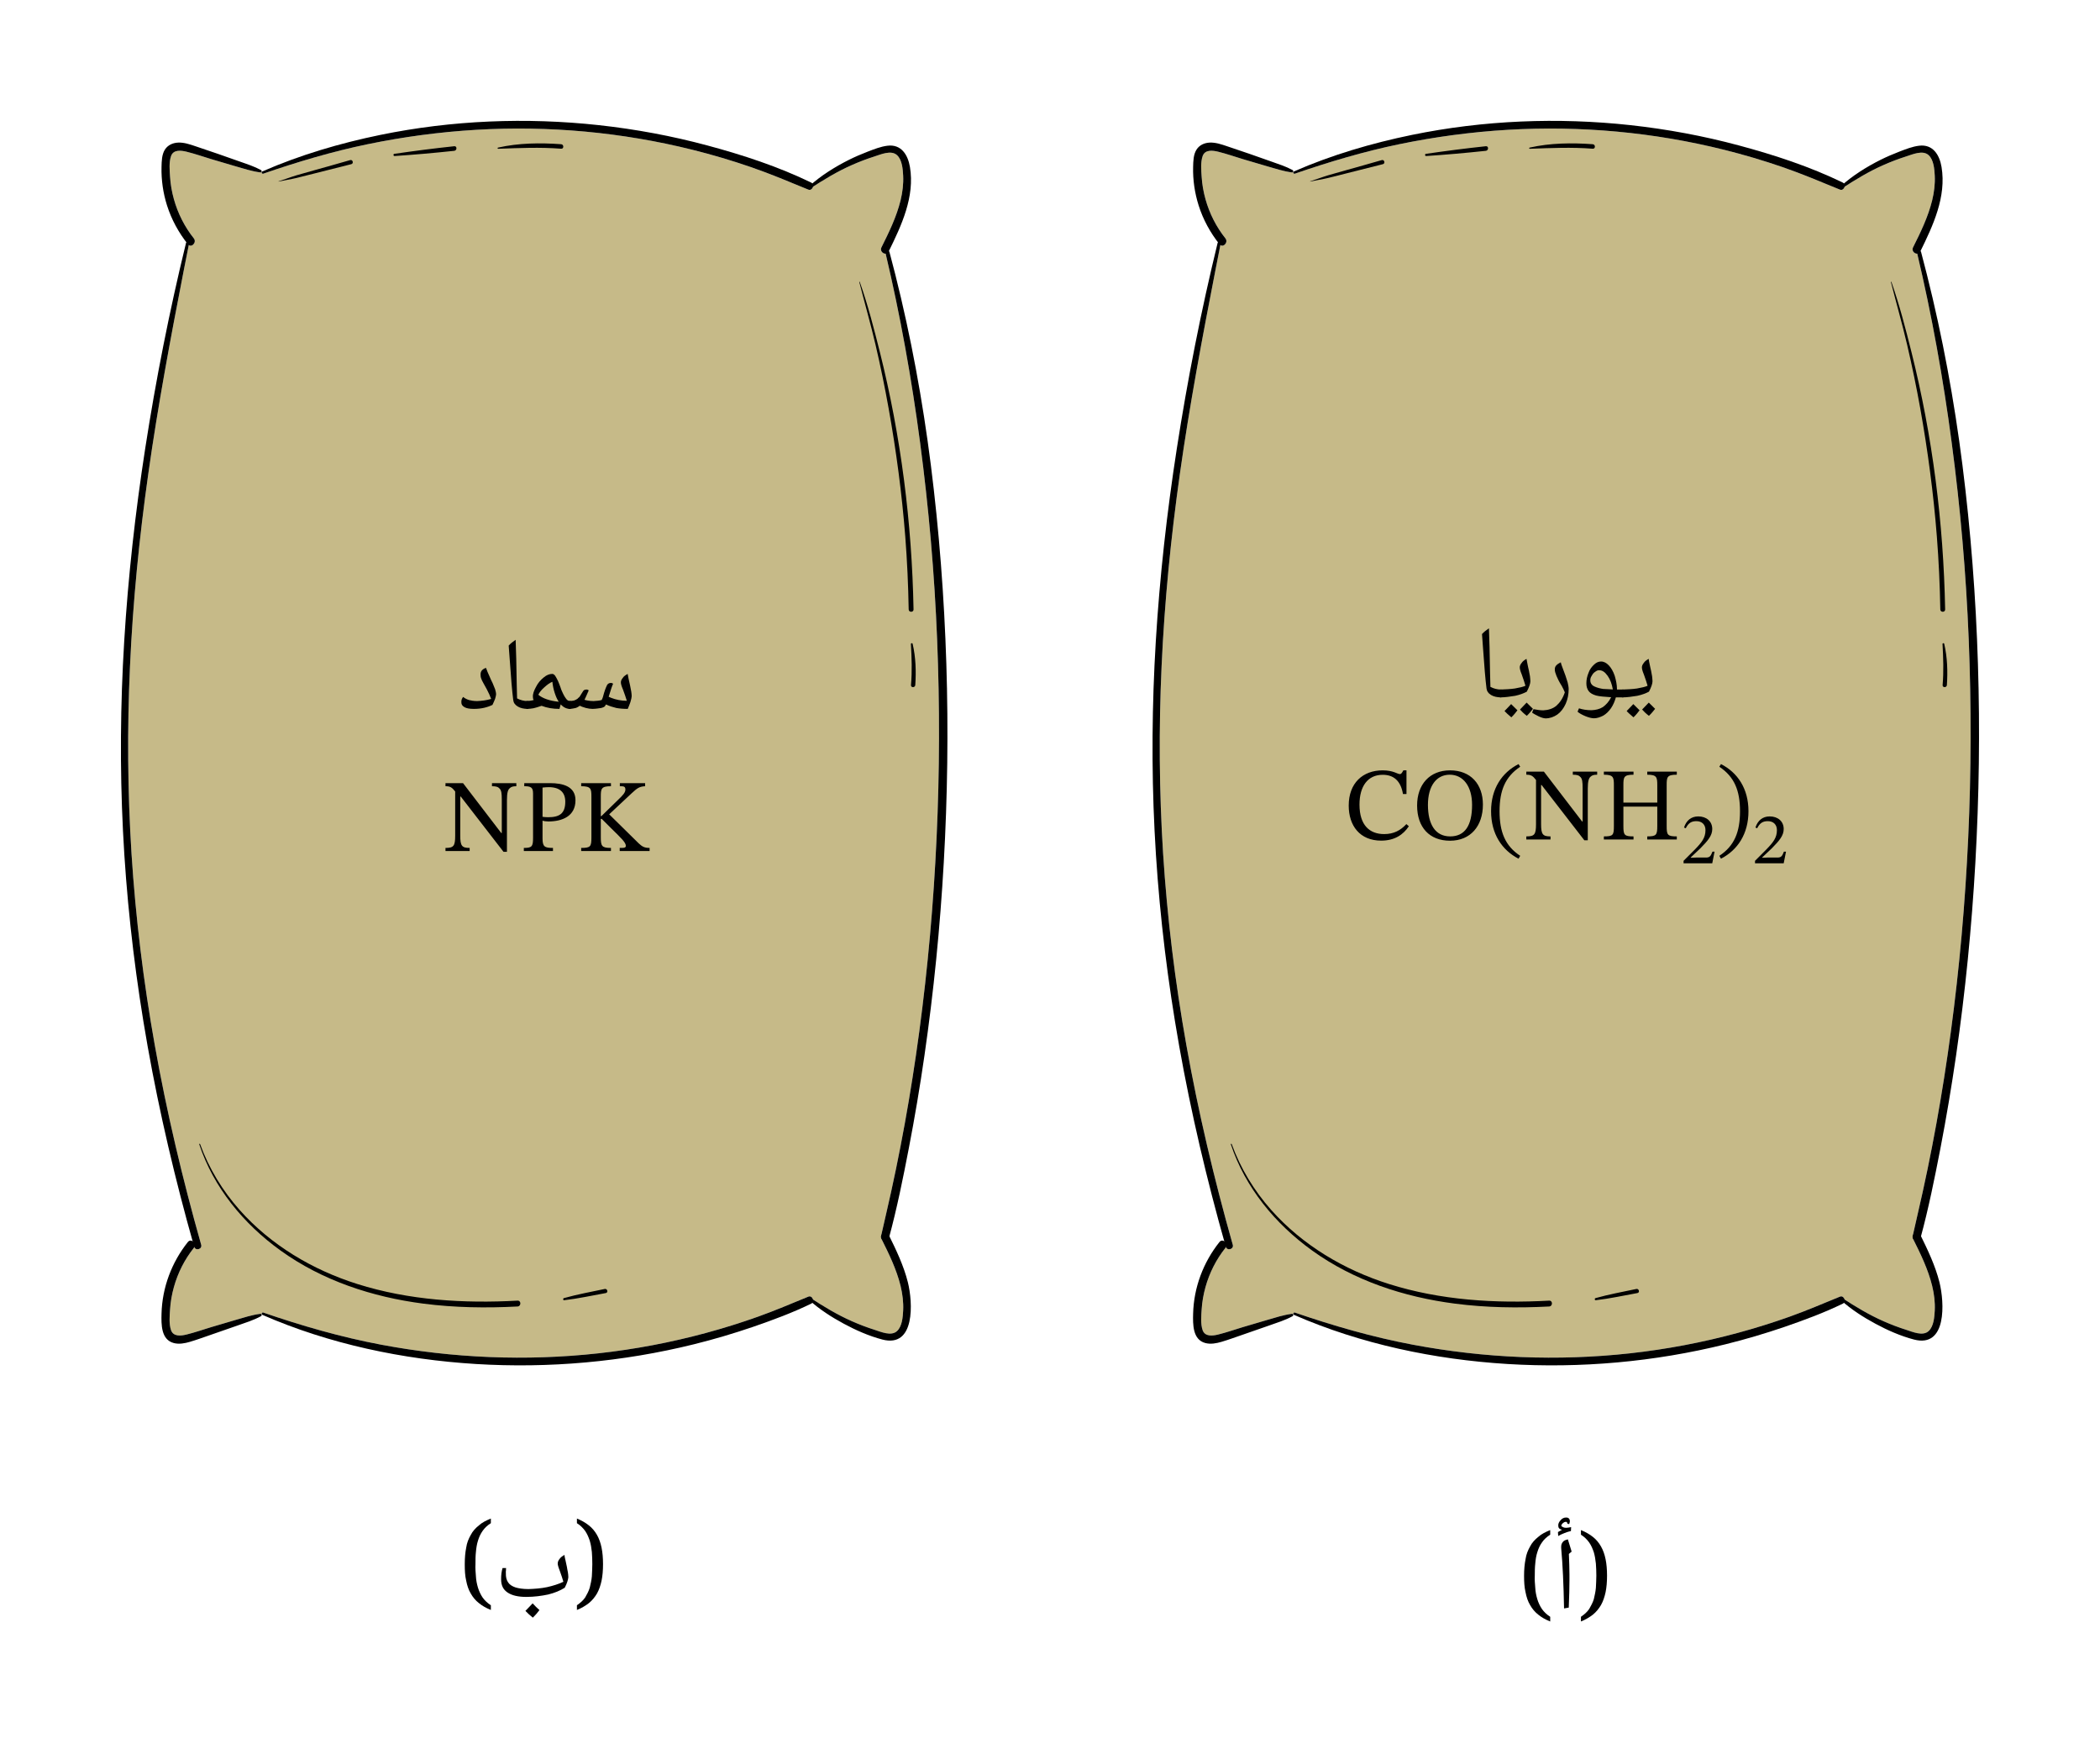
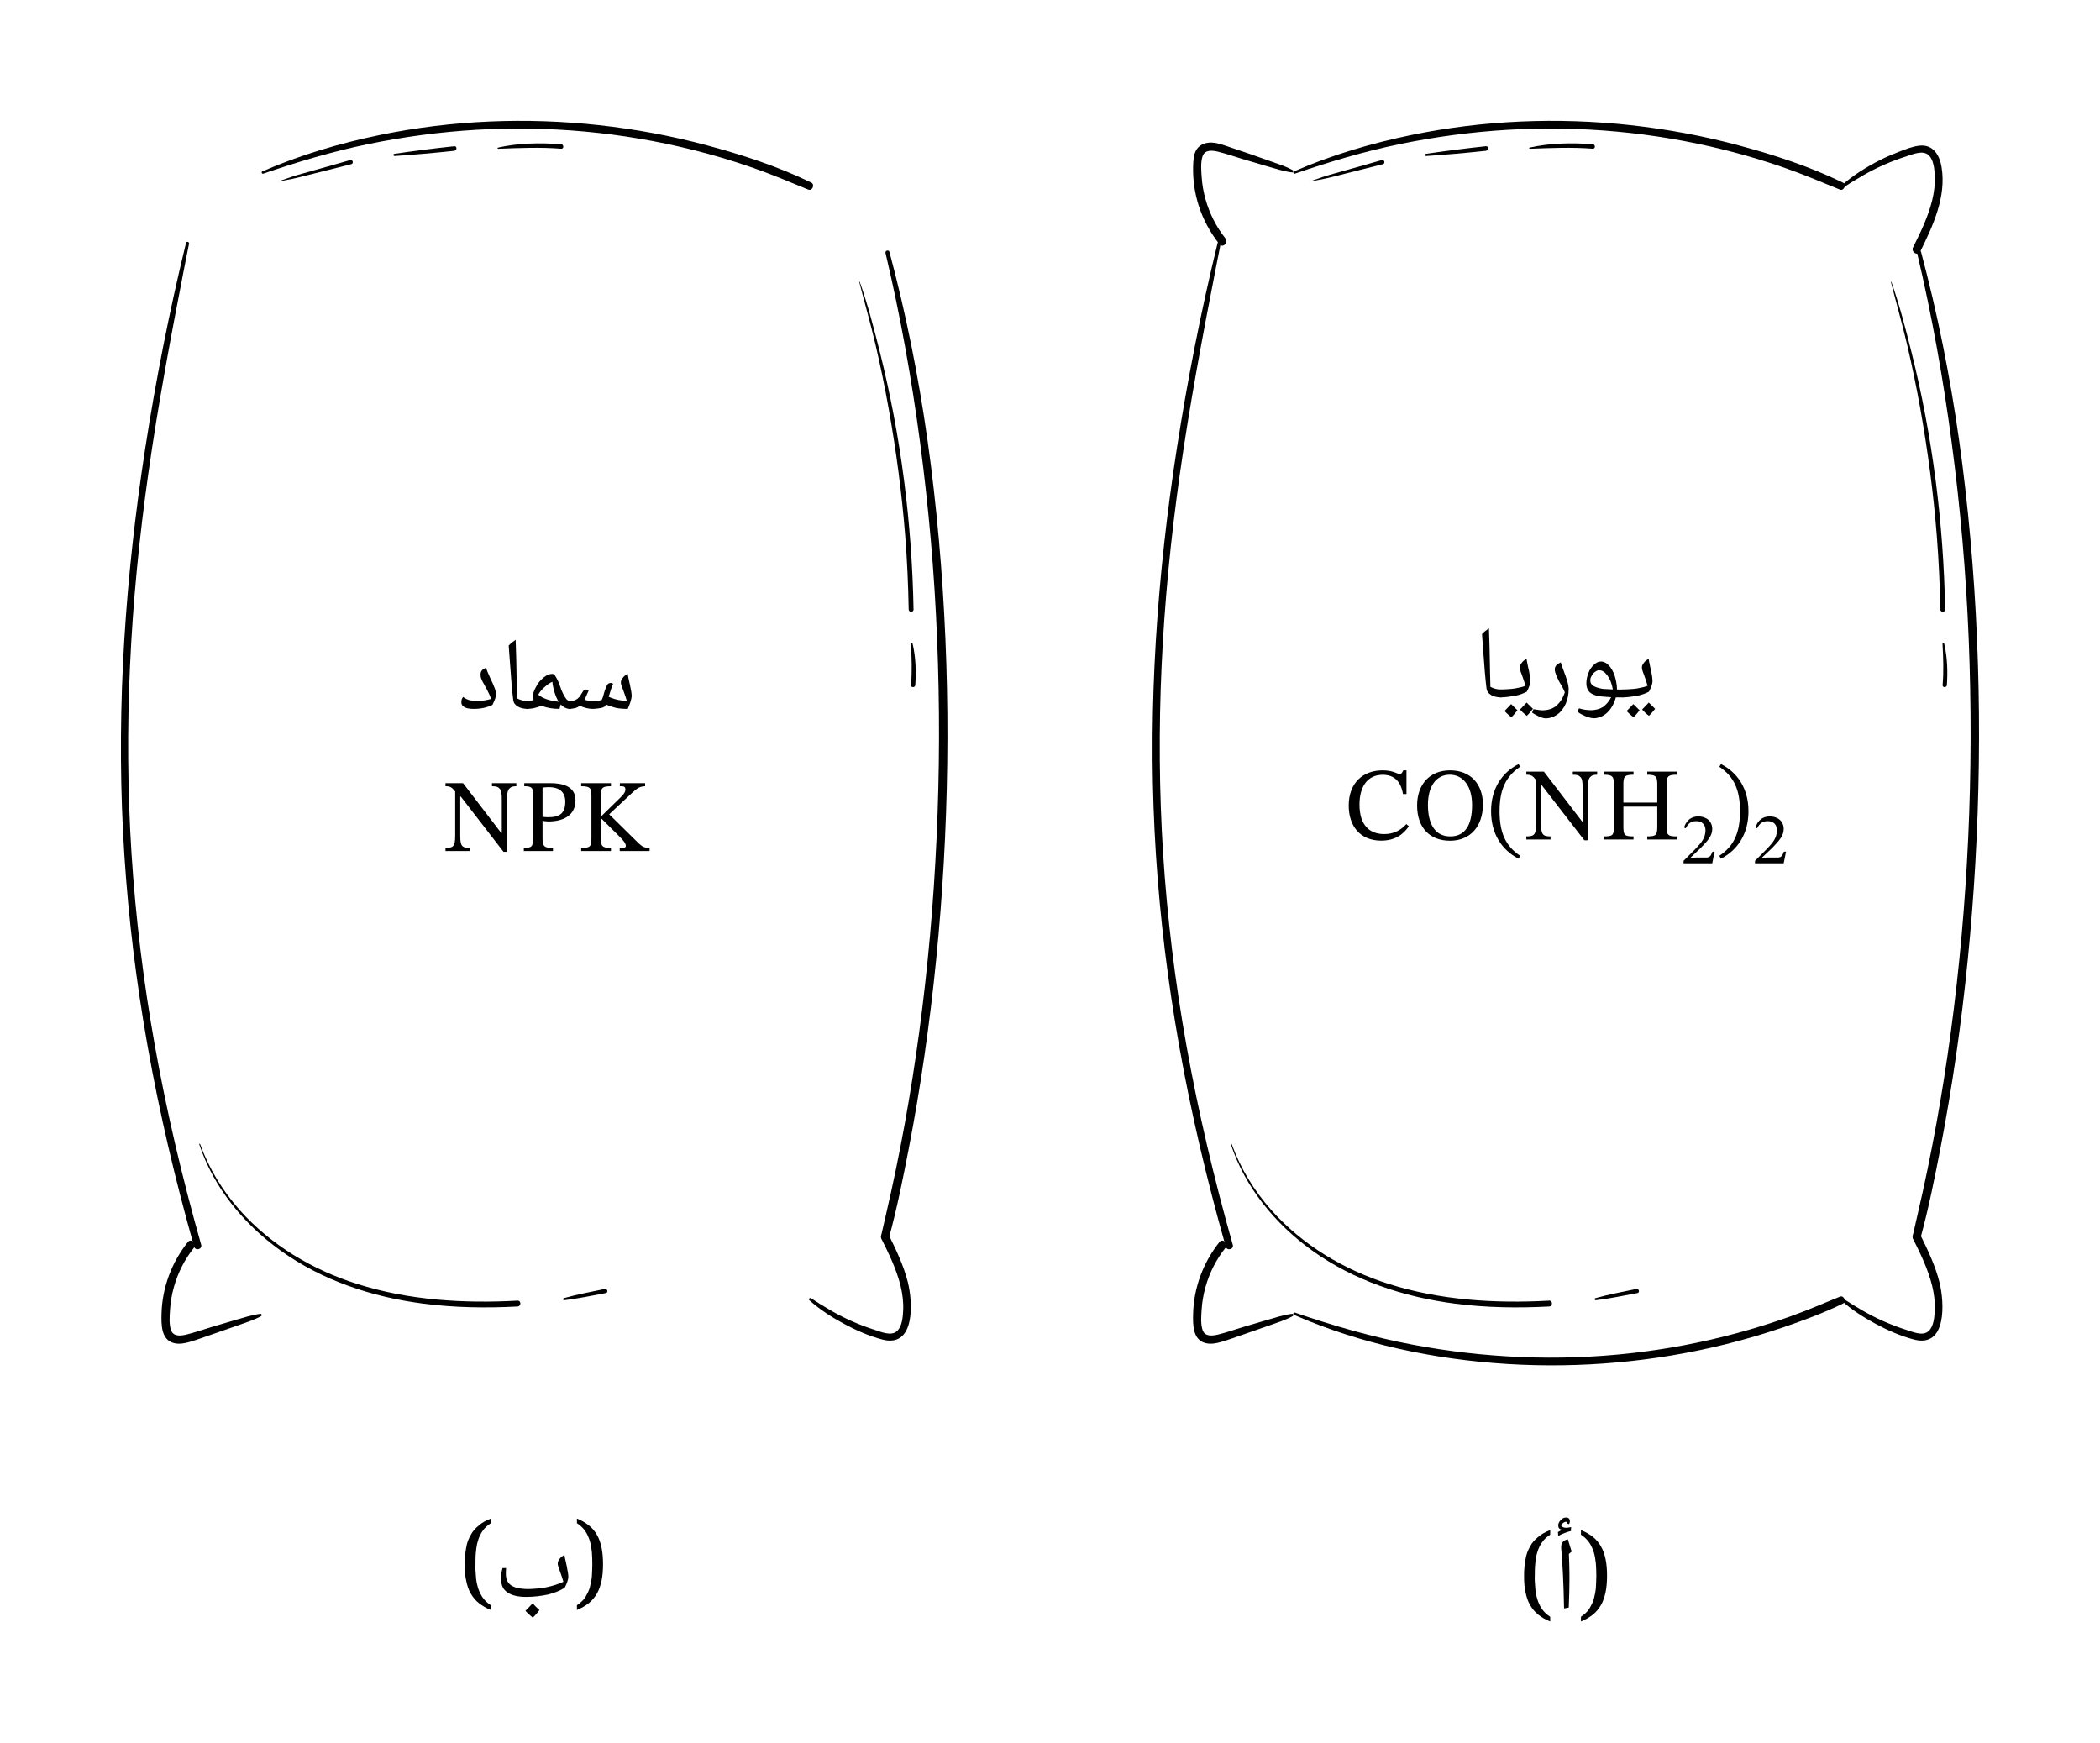
<svg xmlns="http://www.w3.org/2000/svg" width="364.493" height="302.507" viewBox="0 0 273.37 226.88" class="displayed_equation">
  <defs>
    <clipPath id="svg647165909213tikz_00001a">
      <path d="M 150.027 16 L 257 16 L 257 177 L 150.027 177 Z M 150.027 16" />
    </clipPath>
    <clipPath id="svg647165909213tikz_00001b">
      <path d="M 168 15.734 L 241 15.734 L 241 25 L 168 25 Z M 168 15.734" />
    </clipPath>
    <clipPath id="svg647165909213tikz_00001c">
      <path d="M 168 168 L 241 168 L 241 177.738 L 168 177.738 Z M 168 168" />
    </clipPath>
    <clipPath id="svg647165909213tikz_00001d">
      <path d="M 150.027 31 L 161 31 L 161 163 L 150.027 163 Z M 150.027 31" />
    </clipPath>
    <clipPath id="svg647165909213tikz_00001e">
      <path d="M 248 32 L 257.629 32 L 257.629 162 L 248 162 Z M 248 32" />
    </clipPath>
    <clipPath id="svg647165909213tikz_00001f">
      <path d="M 34 15.734 L 106 15.734 L 106 25 L 34 25 Z M 34 15.734" />
    </clipPath>
    <clipPath id="svg647165909213tikz_00001g">
-       <path d="M 34 168 L 106 168 L 106 177.738 L 34 177.738 Z M 34 168" />
+       <path d="M 34 168 L 106 177.738 L 34 177.738 Z M 34 168" />
    </clipPath>
    <clipPath id="svg647165909213tikz_00001h">
      <path d="M 15.734 31 L 27 31 L 27 163 L 15.734 163 Z M 15.734 31" />
    </clipPath>
    <clipPath id="svg647165909213tikz_00001i">
      <path d="M 114 32 L 123.34 32 L 123.34 162 L 114 162 Z M 114 32" />
    </clipPath>
  </defs>
  <g clip-path="url(#svg647165909213tikz_00001a)">
-     <path d="M 168.555 170.863 C 168.422 170.82 168.32 170.98 168.363 171.086 L 168.332 171.102 C 168.309 171.055 168.262 171.02 168.195 171.027 C 167.098 171.16 166.012 171.523 164.949 171.828 C 163.891 172.133 162.836 172.445 161.781 172.762 C 160.723 173.082 159.664 173.453 158.594 173.719 C 157.855 173.902 156.855 174.031 156.551 173.148 C 156.273 172.34 156.371 171.301 156.426 170.461 C 156.488 169.473 156.66 168.496 156.926 167.543 C 157.441 165.695 158.32 163.953 159.516 162.453 C 159.543 162.418 159.566 162.383 159.586 162.348 C 159.793 162.855 160.637 162.605 160.477 162.039 C 158.051 153.465 155.992 144.785 154.43 136.012 C 152.965 127.785 151.945 119.48 151.41 111.141 C 150.895 103.012 150.84 94.859 151.211 86.727 C 151.59 78.34 152.422 69.98 153.594 61.668 C 154.852 52.773 156.508 43.949 158.223 35.129 C 158.434 34.055 158.648 32.98 158.859 31.902 C 159.301 32.215 159.914 31.52 159.516 31.023 C 158.32 29.52 157.441 27.777 156.926 25.93 C 156.66 24.977 156.488 24 156.426 23.016 C 156.371 22.176 156.273 21.133 156.551 20.324 C 156.855 19.441 157.859 19.574 158.594 19.754 C 159.664 20.02 160.723 20.391 161.781 20.711 C 162.836 21.031 163.891 21.34 164.949 21.645 C 166.012 21.949 167.098 22.312 168.195 22.445 C 168.262 22.453 168.309 22.418 168.332 22.371 L 168.371 22.371 C 168.309 22.473 168.414 22.656 168.555 22.609 C 173.012 21.078 177.527 19.727 182.148 18.773 C 186.824 17.809 191.555 17.176 196.32 16.895 C 205.758 16.344 215.273 17.211 224.445 19.5 C 227.008 20.141 229.547 20.891 232.047 21.754 C 234.582 22.625 237.035 23.668 239.516 24.684 C 239.812 24.805 240.059 24.57 240.121 24.305 C 241.754 23.254 243.402 22.27 245.184 21.484 C 246.145 21.062 247.121 20.684 248.125 20.367 C 248.961 20.102 250.301 19.496 251.062 20.199 C 251.727 20.809 251.816 22.027 251.859 22.859 C 251.914 23.945 251.781 25.023 251.523 26.078 C 250.996 28.23 250.023 30.23 249.035 32.199 C 248.816 32.641 249.219 33.043 249.582 33.023 C 251.504 41.137 252.973 49.371 254.066 57.637 C 255.195 66.129 255.938 74.668 256.281 83.234 C 256.629 91.836 256.609 100.449 256.215 109.047 C 255.824 117.5 255.082 125.938 253.953 134.32 C 252.879 142.297 251.461 150.234 249.629 158.074 C 249.414 159 249.199 159.93 248.992 160.859 C 248.992 160.875 248.988 160.887 248.988 160.902 C 248.984 160.91 248.984 160.918 248.984 160.926 C 248.961 161.031 248.977 161.152 249.035 161.273 C 250.023 163.242 250.996 165.246 251.523 167.395 C 251.781 168.449 251.914 169.527 251.859 170.613 C 251.816 171.445 251.727 172.664 251.062 173.273 C 250.301 173.977 248.961 173.371 248.125 173.105 C 247.121 172.789 246.145 172.414 245.184 171.988 C 243.402 171.207 241.754 170.219 240.121 169.168 C 240.059 168.902 239.816 168.668 239.516 168.789 C 237.332 169.684 235.172 170.613 232.949 171.406 C 230.727 172.195 228.477 172.898 226.199 173.516 C 221.602 174.762 216.902 175.652 212.172 176.172 C 202.762 177.207 193.23 176.797 183.934 175.051 C 178.695 174.066 173.59 172.594 168.555 170.863 Z M 168.555 170.863" fill="#c6ba88" />
-   </g>
+     </g>
  <path d="M179.875 20.84C178.316 21.293 176.758 21.727 175.195 22.164 174.434 22.379 173.672 22.59 172.91 22.812 172.113 23.051 171.34 23.355 170.551 23.605 170.535 23.609 170.543 23.637 170.559 23.633 171.336 23.461 172.121 23.352 172.895 23.164 173.703 22.973 174.504 22.766 175.305 22.559 176.879 22.16 178.445 21.758 180.02 21.371 180.363 21.285 180.215 20.742 179.875 20.84zM193.422 19.035C190.816 19.312 188.211 19.648 185.617 20.027 185.453 20.051 185.492 20.324 185.652 20.312 188.246 20.137 190.84 19.91 193.422 19.633 193.801 19.59 193.805 18.992 193.422 19.035zM207.336 18.773C204.609 18.574 201.797 18.609 199.117 19.215 199.031 19.234 199.051 19.371 199.141 19.367 201.879 19.266 204.598 19.145 207.336 19.359 207.711 19.391 207.711 18.801 207.336 18.773zM201.66 169.312C194.656 169.695 187.527 169.266 180.805 167.145 174.98 165.309 169.562 162.098 165.484 157.512 163.254 154.996 161.48 152.094 160.336 148.93 160.312 148.859 160.203 148.887 160.227 148.961 162.094 154.594 166.012 159.328 170.789 162.773 176.25 166.715 182.77 168.844 189.406 169.703 193.469 170.227 197.574 170.289 201.66 170.074 202.148 170.051 202.148 169.285 201.66 169.312zM213.008 167.793C211.234 168.168 209.441 168.492 207.695 168.984 207.551 169.023 207.574 169.273 207.734 169.258 209.555 169.043 211.355 168.656 213.156 168.324 213.5 168.258 213.355 167.719 213.008 167.793zM248.828 45.836C248.062 42.77 247.262 39.676 246.215 36.699 246.199 36.66 246.141 36.676 246.152 36.715 246.848 39.445 247.625 42.148 248.266 44.895 248.906 47.637 249.477 50.398 249.973 53.172 250.957 58.688 251.695 64.254 252.133 69.844 252.379 73.004 252.527 76.168 252.582 79.336 252.59 79.738 253.219 79.738 253.211 79.336 252.996 68.039 251.57 56.797 248.828 45.836zM253.09 83.805C253.062 83.684 252.863 83.707 252.871 83.836 252.969 85.629 253.035 87.383 252.883 89.18 252.852 89.535 253.414 89.539 253.438 89.18 253.559 87.406 253.5 85.539 253.09 83.805zM253.09 83.805" />
  <g clip-path="url(#svg647165909213tikz_00001b)">
    <path d="M 168.555 22.609 C 173.012 21.078 177.527 19.727 182.148 18.773 C 186.824 17.809 191.555 17.176 196.32 16.895 C 205.758 16.344 215.27 17.211 224.445 19.5 C 227.008 20.141 229.547 20.891 232.047 21.754 C 234.578 22.625 237.035 23.668 239.516 24.684 C 240.035 24.895 240.402 24.02 239.898 23.773 C 235.617 21.688 230.977 20.172 226.383 18.938 C 221.754 17.691 217.027 16.816 212.266 16.293 C 202.789 15.258 193.133 15.645 183.793 17.562 C 178.547 18.641 173.344 20.172 168.43 22.32 C 168.27 22.391 168.383 22.668 168.555 22.609 Z M 168.555 22.609" />
  </g>
  <path d="M239.848 24.48C241.566 23.367 243.301 22.312 245.184 21.484 246.145 21.059 247.125 20.684 248.125 20.367 248.965 20.102 250.301 19.496 251.062 20.199 251.727 20.809 251.816 22.027 251.859 22.859 251.914 23.945 251.781 25.023 251.523 26.078 250.996 28.227 250.023 30.23 249.035 32.199 248.723 32.824 249.664 33.375 249.973 32.746 251.641 29.352 253.391 25.621 252.742 21.734 252.48 20.16 251.617 18.746 249.82 18.969 248.941 19.074 248.078 19.422 247.258 19.734 246.422 20.059 245.594 20.41 244.789 20.812 242.957 21.734 241.176 22.848 239.648 24.223 239.508 24.348 239.688 24.586 239.848 24.48zM168.277 22.145C167.434 21.68 166.473 21.371 165.566 21.051 164.598 20.703 163.629 20.359 162.656 20.027 161.68 19.695 160.707 19.359 159.73 19.035 159.012 18.793 158.258 18.531 157.488 18.562 156.797 18.59 156.148 18.871 155.766 19.465 155.344 20.117 155.336 20.984 155.316 21.734 155.273 23.426 155.523 25.133 156.035 26.742 156.617 28.586 157.543 30.281 158.746 31.793 159.184 32.344 159.949 31.566 159.516 31.023 158.32 29.52 157.441 27.777 156.926 25.93 156.66 24.977 156.488 24 156.426 23.016 156.371 22.176 156.273 21.137 156.551 20.328 156.855 19.441 157.859 19.574 158.594 19.754 159.664 20.02 160.723 20.391 161.781 20.711 162.836 21.031 163.891 21.34 164.949 21.645 166.012 21.949 167.098 22.312 168.195 22.445 168.359 22.465 168.41 22.219 168.277 22.145zM168.277 22.145" />
  <g clip-path="url(#svg647165909213tikz_00001c)">
    <path d="M 168.43 171.156 C 177.152 174.969 186.746 176.973 196.227 177.559 C 205.746 178.145 215.367 177.285 224.625 174.992 C 227.223 174.348 229.789 173.59 232.32 172.723 C 234.883 171.84 237.461 170.887 239.898 169.699 C 240.398 169.457 240.039 168.578 239.516 168.793 C 237.332 169.684 235.172 170.613 232.949 171.406 C 230.727 172.195 228.477 172.898 226.199 173.516 C 221.602 174.762 216.902 175.652 212.168 176.172 C 202.762 177.207 193.23 176.797 183.934 175.051 C 178.695 174.066 173.59 172.594 168.555 170.863 C 168.387 170.809 168.266 171.082 168.43 171.156 Z M 168.43 171.156" />
  </g>
  <path d="M239.648 169.254C240.988 170.461 242.527 171.449 244.113 172.305 245.691 173.16 247.41 173.918 249.152 174.375 253.461 175.504 253.121 169.527 252.473 166.926 251.93 164.758 250.953 162.723 249.973 160.727 249.664 160.102 248.723 160.648 249.035 161.273 250.023 163.242 250.996 165.246 251.523 167.395 251.781 168.449 251.914 169.527 251.859 170.613 251.816 171.445 251.727 172.664 251.062 173.273 250.301 173.977 248.965 173.371 248.125 173.105 247.125 172.789 246.145 172.414 245.184 171.988 243.301 171.16 241.566 170.109 239.848 168.992 239.691 168.891 239.508 169.125 239.648 169.254zM168.195 171.027C167.098 171.16 166.012 171.523 164.949 171.828 163.891 172.133 162.836 172.445 161.781 172.762 160.723 173.082 159.664 173.453 158.594 173.719 157.855 173.902 156.855 174.031 156.551 173.148 156.273 172.34 156.371 171.301 156.426 170.457 156.488 169.473 156.66 168.496 156.926 167.543 157.441 165.695 158.32 163.953 159.516 162.453 159.949 161.91 159.184 161.133 158.746 161.68 156.633 164.332 155.402 167.609 155.316 171.008 155.281 172.391 155.246 174.395 156.91 174.832 157.598 175.012 158.352 174.871 159.02 174.672 159.961 174.395 160.891 174.047 161.82 173.73 162.934 173.352 164.043 172.965 165.152 172.57 166.195 172.199 167.305 171.867 168.277 171.328 168.41 171.258 168.359 171.008 168.195 171.027zM168.195 171.027" />
  <g clip-path="url(#svg647165909213tikz_00001d)">
    <path d="M 158.504 31.625 C 156.348 40.473 154.586 49.41 153.191 58.41 C 151.902 66.723 150.965 75.09 150.457 83.488 C 149.961 91.695 149.887 99.926 150.297 108.141 C 150.711 116.449 151.613 124.734 152.953 132.945 C 154.379 141.684 156.309 150.332 158.621 158.879 C 158.93 160.016 159.242 161.152 159.566 162.289 C 159.73 162.875 160.645 162.625 160.477 162.039 C 158.051 153.465 155.992 144.785 154.43 136.012 C 152.965 127.785 151.945 119.48 151.41 111.141 C 150.895 103.012 150.84 94.859 151.211 86.727 C 151.59 78.34 152.422 69.98 153.594 61.668 C 154.852 52.773 156.508 43.949 158.227 35.129 C 158.445 33.996 158.668 32.863 158.895 31.734 C 158.945 31.48 158.566 31.367 158.504 31.625 Z M 158.504 31.625" />
  </g>
  <g clip-path="url(#svg647165909213tikz_00001e)">
    <path d="M 249.562 32.941 C 251.492 41.082 252.969 49.344 254.066 57.637 C 255.195 66.129 255.938 74.672 256.281 83.234 C 256.629 91.836 256.609 100.449 256.215 109.047 C 255.824 117.5 255.082 125.938 253.953 134.32 C 252.879 142.297 251.461 150.234 249.629 158.074 C 249.414 159 249.199 159.93 248.996 160.859 C 248.848 161.52 249.832 161.801 250.012 161.141 C 251.051 157.316 251.836 153.414 252.59 149.527 C 253.363 145.508 254.043 141.465 254.633 137.414 C 255.84 129.086 256.668 120.703 257.145 112.305 C 257.633 103.684 257.754 95.039 257.48 86.406 C 257.211 77.754 256.547 69.105 255.461 60.516 C 254.402 52.168 252.883 43.883 250.832 35.719 C 250.59 34.742 250.336 33.77 250.078 32.801 C 249.988 32.469 249.484 32.609 249.562 32.941 Z M 249.562 32.941" />
  </g>
  <path d="M 211.199 90.781 C 211.125 90.781 211.09 90.742 211.09 90.668 L 211.09 89.871 C 211.059 89.766 211.125 89.762 211.199 89.762 C 211.859 89.734 212.492 89.715 213.098 89.625 C 213.672 89.52 214.164 89.418 214.477 89.27 C 214.359 88.883 214.227 88.422 213.992 87.797 C 213.793 87.328 213.738 87.035 213.738 86.898 C 213.727 86.695 213.816 86.504 213.977 86.301 C 214.109 86.086 214.348 85.918 214.617 85.766 C 214.648 86 214.703 86.289 214.762 86.547 C 214.801 86.781 214.879 87.059 214.93 87.309 C 214.973 87.547 215.027 87.793 215.062 88.023 C 215.078 88.242 215.117 88.477 215.117 88.68 C 215.113 88.988 214.965 89.441 214.656 90.039 C 214.27 90.242 213.781 90.441 213.133 90.578 C 212.477 90.68 211.84 90.781 211.199 90.781 Z M 213.777 85.117 Z M 213.555 91.172 Z M 213.555 91.473 Z M 213.434 92.461 C 213.262 92.691 213.008 93.023 212.641 93.379 C 212.227 93.023 211.945 92.781 211.754 92.559 C 211.973 92.316 212.277 92.039 212.617 91.656 C 212.688 91.715 212.969 92.008 213.434 92.461 Z M 215.457 92.273 C 215.277 92.492 215.027 92.828 214.652 93.184 C 214.246 92.871 213.969 92.598 213.766 92.363 C 213.945 92.152 214.258 91.879 214.633 91.461 C 214.699 91.52 214.984 91.816 215.457 92.273 Z M 213.609 92.5 Z M 213.586 91.461 Z M 213.621 93.508 L 213.621 93.508" />
  <path d="M207.484 93.504C207.168 93.492 206.828 93.41 206.383 93.23 205.91 93.031 205.598 92.852 205.359 92.645L205.547 92.207C206.012 92.363 206.57 92.453 207.176 92.453 207.703 92.43 208.223 92.316 208.652 92.047 209.062 91.754 209.441 91.344 209.734 90.762 208.852 90.703 208.211 90.656 207.773 90.539 207.316 90.402 207.023 90.234 206.816 89.977 206.605 89.691 206.508 89.379 206.508 88.941 206.508 88.469 206.602 88.039 206.785 87.594 206.938 87.145 207.207 86.793 207.504 86.52 207.801 86.234 208.098 86.113 208.398 86.113 208.766 86.102 209.109 86.281 209.426 86.613 209.734 86.934 210.004 87.398 210.199 87.977 210.359 88.523 210.492 89.129 210.492 89.699L210.492 89.762 211.289 89.762C211.336 89.734 211.402 89.797 211.402 89.871L211.402 90.668C211.402 90.715 211.363 90.781 211.289 90.781L210.348 90.781C210.203 91.289 210.008 91.758 209.719 92.184 209.422 92.609 209.09 92.934 208.703 93.16 208.312 93.359 207.906 93.504 207.484 93.504zM208.191 87.254C207.977 87.23 207.824 87.324 207.637 87.465 207.441 87.578 207.305 87.781 207.191 87.992 207.047 88.199 207.02 88.391 207.02 88.562 207.012 88.848 207.145 89.113 207.391 89.273 207.609 89.406 208.004 89.562 208.48 89.648 208.512 89.641 208.609 89.672 208.684 89.684 208.734 89.688 209.184 89.711 209.953 89.746 209.824 89.027 209.617 88.457 209.277 87.977 208.91 87.461 208.574 87.254 208.191 87.254zM208.141 85.465zM207.812 94.156zM208.27 83.648L208.27 83.648M201.195 93.516C200.949 93.504 200.688 93.43 200.32 93.262 199.941 93.066 199.656 92.93 199.441 92.762L199.625 92.316C200.105 92.406 200.535 92.469 200.887 92.469 201.531 92.438 202.133 92.27 202.609 91.867 203.082 91.441 203.449 90.891 203.703 90.125 203.582 89.824 203.449 89.559 203.297 89.281 202.949 88.742 202.754 88.305 202.613 87.977 202.465 87.613 202.398 87.371 202.398 87.148 202.398 86.898 202.469 86.738 202.605 86.602 202.742 86.457 202.934 86.336 203.18 86.215 203.219 86.445 203.332 86.73 203.445 87.027 203.547 87.309 203.672 87.633 203.785 87.945 203.871 88.234 203.996 88.562 204.078 88.867 204.137 89.141 204.203 89.445 204.203 89.699 204.203 90.387 204.074 91.039 203.809 91.633 203.543 92.211 203.184 92.691 202.723 93.02 202.254 93.336 201.754 93.516 201.195 93.516zM202.336 85.559zM201.234 94.168L201.234 94.168M195.301 90.781C195.227 90.781 195.188 90.742 195.188 90.668L195.188 89.871C195.16 89.766 195.227 89.762 195.301 89.762 195.957 89.734 196.59 89.715 197.195 89.625 197.77 89.52 198.262 89.418 198.578 89.27 198.461 88.883 198.324 88.422 198.094 87.797 197.895 87.328 197.84 87.035 197.84 86.898 197.824 86.695 197.918 86.504 198.078 86.301 198.211 86.086 198.449 85.918 198.715 85.766 198.75 86 198.805 86.289 198.863 86.547 198.902 86.781 198.977 87.059 199.031 87.309 199.07 87.547 199.125 87.793 199.164 88.023 199.18 88.242 199.219 88.477 199.219 88.68 199.215 88.988 199.062 89.441 198.754 90.039 198.371 90.242 197.879 90.441 197.234 90.578 196.574 90.68 195.941 90.781 195.301 90.781zM197.879 85.117zM197.656 91.172zM197.656 91.473zM197.535 92.461C197.359 92.691 197.109 93.023 196.742 93.379 196.328 93.023 196.047 92.781 195.852 92.559 196.07 92.316 196.375 92.039 196.715 91.656 196.789 91.715 197.066 92.008 197.535 92.461zM199.555 92.273C199.375 92.492 199.129 92.828 198.754 93.184 198.348 92.871 198.066 92.598 197.867 92.363 198.047 92.152 198.355 91.879 198.73 91.461 198.801 91.52 199.086 91.816 199.555 92.273zM197.711 92.5zM197.684 91.461zM197.723 93.508L197.723 93.508" />
  <path d="M195.52 89.871L195.52 90.668C195.512 90.715 195.48 90.781 195.406 90.781 194.879 90.781 194.441 90.676 194.094 90.469 193.715 90.23 193.555 89.977 193.508 89.617 193.363 88.461 193.215 86.707 193.051 84.324L192.922 82.539C193.164 82.266 193.469 82.035 193.824 81.789 193.879 83.148 193.934 85.078 193.969 87.566L194.016 89.414C194.43 89.633 194.898 89.762 195.406 89.762 195.48 89.734 195.52 89.797 195.52 89.871zM193.418 81.137zM194.223 91.473L194.223 91.473M183.078 107.277C182.324 108.098 181.422 108.578 180.188 108.578 178.289 108.578 176.973 107.426 176.973 104.734 176.973 102.34 178.062 100.859 179.996 100.859 181.383 100.859 182.34 101.602 182.633 103.363L183.09 103.363 183.09 100.281 182.688 100.281C182.523 100.551 182.445 100.766 182.23 100.766 181.895 100.766 181.395 100.281 179.984 100.281 177.402 100.281 175.57 101.938 175.57 104.867 175.57 107.492 177.023 109.43 179.797 109.43 181.559 109.43 182.672 108.648 183.398 107.559L183.078 107.277M193.039 104.734C193.039 102.07 191.438 100.281 188.762 100.281 186.102 100.281 184.473 102.125 184.473 104.855 184.473 107.707 186.086 109.441 188.762 109.441 191.414 109.441 193.039 107.547 193.039 104.734zM191.629 104.773C191.629 107.477 190.688 108.879 188.777 108.879 186.84 108.879 185.883 107.305 185.883 104.773 185.883 102.312 186.988 100.848 188.723 100.848 190.469 100.848 191.629 102.352 191.629 104.773M194.102 105.598C194.102 108.555 195.516 110.664 197.68 111.781L197.895 111.406C195.934 110.113 195.207 108.301 195.207 105.598 195.207 102.918 195.934 101.117 197.895 99.812L197.68 99.465C195.516 100.566 194.102 102.664 194.102 105.598M207.914 100.445L204.742 100.445 204.742 100.848C205.305 100.848 205.547 100.93 205.766 101.184 205.965 101.414 206.02 101.773 206.02 102.582L206.02 106.938 205.953 106.938 200.977 100.445 198.691 100.445 198.691 100.848C199.297 100.848 199.523 100.98 199.953 101.531L199.953 107.277C199.953 108.637 199.754 108.879 198.691 108.879L198.691 109.281 201.84 109.281 201.84 108.879C200.828 108.879 200.613 108.621 200.613 107.277L200.613 102.191 200.68 102.191 206.246 109.387 206.691 109.387 206.691 102.648C206.691 101.684 206.828 101.305 207.043 101.117 207.242 100.93 207.43 100.848 207.914 100.848L207.914 100.445M211.328 102.219C211.328 101.172 211.367 100.848 212.645 100.848L212.645 100.445 208.785 100.445 208.785 100.848C210.023 100.848 210.09 101.172 210.09 102.219L210.09 107.516C210.09 108.715 209.996 108.879 208.785 108.879L208.785 109.281 212.645 109.281 212.645 108.879C211.434 108.879 211.328 108.703 211.328 107.516L211.328 105.004 215.738 105.004 215.738 107.516C215.738 108.688 215.629 108.879 214.434 108.879L214.434 109.281 218.281 109.281 218.281 108.879C217.055 108.879 216.961 108.688 216.961 107.516L216.961 102.219C216.961 101.156 217.004 100.848 218.281 100.848L218.281 100.445 214.434 100.445 214.434 100.848C215.672 100.848 215.738 101.172 215.738 102.219L215.738 104.477 211.328 104.477 211.328 102.219M223.195 110.863L222.922 110.863C222.703 111.434 222.582 111.633 222.078 111.633L220.762 111.633 220.098 111.66 220.098 111.613 221.348 110.43C222.352 109.414 222.895 108.762 222.895 107.918 222.895 106.922 222.145 106.277 221.074 106.277 220.156 106.277 219.512 106.809 219.219 107.727L219.445 107.82C219.797 107.109 220.215 106.895 220.828 106.895 221.559 106.895 222.012 107.348 222.012 108.059 222.012 109.055 221.539 109.652 220.602 110.617L219.16 112.059 219.16 112.379 222.895 112.379 223.195 110.863M227.609 105.598C227.609 102.664 226.195 100.566 224.031 99.465L223.816 99.812C225.781 101.117 226.508 102.918 226.508 105.598 226.508 108.301 225.781 110.113 223.816 111.406L224.031 111.781C226.195 110.664 227.609 108.555 227.609 105.598M232.496 110.863L232.223 110.863C232.004 111.434 231.883 111.633 231.379 111.633L230.062 111.633 229.398 111.66 229.398 111.613 230.648 110.43C231.652 109.414 232.195 108.762 232.195 107.918 232.195 106.922 231.445 106.277 230.371 106.277 229.453 106.277 228.812 106.809 228.516 107.727L228.742 107.82C229.094 107.109 229.512 106.895 230.129 106.895 230.859 106.895 231.312 107.348 231.312 108.059 231.312 109.055 230.84 109.652 229.898 110.617L228.461 112.059 228.461 112.379 232.195 112.379 232.496 110.863M207.805 205.117C207.805 204.574 207.785 204.059 207.746 203.539 207.688 203 207.613 202.531 207.477 202.066 207.312 201.574 207.137 201.18 206.871 200.789 206.582 200.395 206.25 200.062 205.801 199.781L205.801 199.18C206.406 199.426 206.926 199.723 207.359 200.07 207.77 200.387 208.141 200.828 208.41 201.309 208.68 201.777 208.883 202.344 209.008 202.969 209.133 203.566 209.199 204.312 209.199 205.117 209.199 205.914 209.137 206.645 209.008 207.273 208.879 207.871 208.684 208.461 208.41 208.941 208.137 209.402 207.789 209.84 207.359 210.188 206.906 210.535 206.406 210.836 205.801 211.078L205.801 210.465C206.25 210.156 206.605 209.848 206.871 209.457 207.109 209.039 207.336 208.637 207.477 208.172 207.59 207.676 207.703 207.215 207.746 206.695 207.77 206.172 207.805 205.648 207.805 205.117M204.305 204.918L204.305 205.754C204.305 206.594 204.277 207.789 204.215 209.27L203.602 209.379C203.543 206.246 203.422 203.648 203.234 201.582L203.227 201.414C203.219 201.117 203.297 200.902 203.438 200.734 203.57 200.547 203.805 200.453 204.109 200.391 204.121 200.445 204.137 200.5 204.148 200.547 204.145 200.574 204.309 201.074 204.59 201.98L204.227 202.289 204.234 202.355C204.27 203.289 204.305 204.168 204.305 204.918zM203.836 199.738zM203.961 210.074zM204.02 198.332L204.023 198.281C204.016 198.242 204.008 198.203 203.977 198.164 203.918 198.102 203.902 198.109 203.855 198.109 203.695 198.102 203.59 198.16 203.477 198.262 203.34 198.336 203.281 198.48 203.227 198.613 203.355 198.781 203.578 198.883 203.863 198.883 204.004 198.883 204.242 198.852 204.523 198.797L204.496 199.309C204.094 199.395 203.82 199.5 203.582 199.598 203.316 199.691 203.098 199.816 202.84 199.953L202.809 199.438 203.34 199.137C202.996 199.062 202.848 198.902 202.848 198.602 202.832 198.34 202.953 198.109 203.164 197.883 203.355 197.656 203.602 197.547 203.836 197.547 204.172 197.523 204.359 197.711 204.359 198.043 204.34 198.141 204.328 198.281 204.266 198.406zM203.789 199.766zM203.66 197.219L203.66 197.219M199.793 205.117C199.762 205.637 199.812 206.176 199.855 206.695 199.879 207.211 199.984 207.707 200.121 208.172 200.25 208.605 200.457 209.062 200.727 209.457 200.984 209.824 201.352 210.184 201.801 210.465L201.801 211.078C201.191 210.836 200.672 210.539 200.242 210.188 199.797 209.836 199.457 209.426 199.184 208.941 198.883 208.438 198.715 207.902 198.59 207.273 198.434 206.613 198.398 205.926 198.398 205.117 198.398 204.297 198.465 203.594 198.59 202.969 198.684 202.312 198.91 201.789 199.184 201.309 199.43 200.82 199.812 200.414 200.242 200.07 200.66 199.691 201.191 199.426 201.801 199.18L201.801 199.781C201.352 200.062 200.992 200.398 200.727 200.789 200.449 201.176 200.258 201.605 200.121 202.066 199.977 202.5 199.895 203.02 199.855 203.539 199.797 204.039 199.793 204.586 199.793 205.117" />
-   <path d="M 34.266 170.863 C 34.133 170.82 34.027 170.98 34.07 171.086 L 34.043 171.102 C 34.02 171.055 33.973 171.02 33.906 171.027 C 32.805 171.16 31.719 171.523 30.66 171.828 C 29.598 172.133 28.543 172.445 27.492 172.762 C 26.434 173.082 25.375 173.453 24.301 173.719 C 23.566 173.902 22.566 174.031 22.262 173.148 C 21.984 172.34 22.082 171.301 22.137 170.461 C 22.199 169.473 22.371 168.496 22.637 167.543 C 23.152 165.695 24.031 163.953 25.227 162.453 C 25.254 162.418 25.277 162.383 25.293 162.348 C 25.504 162.855 26.348 162.605 26.188 162.039 C 23.762 153.465 21.703 144.785 20.141 136.012 C 18.676 127.785 17.656 119.48 17.121 111.141 C 16.605 103.012 16.551 94.859 16.922 86.727 C 17.301 78.34 18.129 69.98 19.305 61.668 C 20.559 52.773 22.219 43.949 23.934 35.129 C 24.145 34.055 24.355 32.98 24.57 31.902 C 25.012 32.215 25.625 31.52 25.227 31.023 C 24.031 29.52 23.152 27.777 22.637 25.93 C 22.371 24.977 22.199 24 22.137 23.016 C 22.082 22.176 21.984 21.133 22.262 20.324 C 22.566 19.441 23.566 19.574 24.301 19.754 C 25.375 20.02 26.434 20.391 27.492 20.711 C 28.543 21.031 29.598 21.34 30.66 21.645 C 31.719 21.949 32.805 22.312 33.906 22.445 C 33.973 22.453 34.02 22.418 34.043 22.371 L 34.082 22.371 C 34.02 22.473 34.121 22.656 34.266 22.609 C 38.723 21.078 43.238 19.727 47.859 18.773 C 52.531 17.809 57.266 17.176 62.031 16.895 C 71.469 16.344 80.98 17.211 90.152 19.5 C 92.719 20.141 95.258 20.891 97.754 21.754 C 100.289 22.625 102.746 23.668 105.227 24.684 C 105.52 24.805 105.77 24.57 105.832 24.305 C 107.465 23.254 109.113 22.27 110.895 21.484 C 111.855 21.062 112.836 20.684 113.836 20.367 C 114.672 20.102 116.012 19.496 116.773 20.199 C 117.438 20.809 117.527 22.027 117.57 22.859 C 117.625 23.945 117.488 25.023 117.234 26.078 C 116.707 28.23 115.73 30.23 114.746 32.199 C 114.527 32.641 114.93 33.043 115.293 33.023 C 117.215 41.137 118.684 49.371 119.777 57.637 C 120.902 66.129 121.648 74.668 121.992 83.234 C 122.34 91.836 122.32 100.449 121.922 109.047 C 121.535 117.5 120.793 125.938 119.664 134.32 C 118.59 142.297 117.168 150.234 115.34 158.074 C 115.121 159 114.91 159.93 114.703 160.859 C 114.699 160.875 114.699 160.887 114.695 160.902 C 114.695 160.91 114.695 160.918 114.691 160.926 C 114.672 161.031 114.684 161.152 114.746 161.273 C 115.73 163.242 116.707 165.246 117.234 167.395 C 117.488 168.449 117.625 169.527 117.57 170.613 C 117.527 171.445 117.438 172.664 116.773 173.273 C 116.012 173.977 114.672 173.371 113.836 173.105 C 112.836 172.789 111.855 172.414 110.895 171.988 C 109.109 171.207 107.465 170.219 105.832 169.168 C 105.77 168.902 105.523 168.668 105.227 168.789 C 103.043 169.684 100.883 170.613 98.656 171.406 C 96.438 172.195 94.188 172.898 91.91 173.516 C 87.312 174.762 82.613 175.652 77.879 176.172 C 68.473 177.207 58.938 176.797 49.641 175.051 C 44.406 174.066 39.301 172.594 34.266 170.863 Z M 34.266 170.863" fill="#c6ba88" />
  <path d="M45.586 20.84C44.027 21.293 42.469 21.727 40.906 22.164 40.145 22.379 39.383 22.59 38.621 22.812 37.824 23.051 37.051 23.355 36.262 23.605 36.242 23.609 36.25 23.637 36.27 23.633 37.043 23.461 37.832 23.352 38.605 23.164 39.41 22.973 40.215 22.766 41.016 22.559 42.586 22.16 44.156 21.758 45.73 21.371 46.074 21.285 45.926 20.742 45.586 20.84zM59.133 19.035C56.527 19.312 53.918 19.648 51.324 20.027 51.164 20.051 51.203 20.324 51.363 20.312 53.953 20.137 56.551 19.91 59.133 19.633 59.512 19.59 59.516 18.992 59.133 19.035zM73.047 18.773C70.32 18.574 67.508 18.609 64.828 19.215 64.742 19.234 64.762 19.371 64.852 19.367 67.59 19.266 70.309 19.145 73.047 19.359 73.422 19.391 73.418 18.801 73.047 18.773zM67.371 169.312C60.367 169.695 53.238 169.266 46.512 167.145 40.691 165.309 35.273 162.098 31.195 157.512 28.965 154.996 27.188 152.094 26.047 148.93 26.023 148.859 25.914 148.887 25.938 148.961 27.805 154.594 31.719 159.328 36.5 162.773 41.961 166.715 48.48 168.844 55.117 169.703 59.18 170.227 63.285 170.289 67.371 170.074 67.859 170.051 67.859 169.285 67.371 169.312zM78.719 167.793C76.945 168.168 75.152 168.492 73.406 168.984 73.262 169.023 73.281 169.273 73.441 169.258 75.266 169.043 77.062 168.656 78.863 168.324 79.211 168.258 79.066 167.719 78.719 167.793zM114.539 45.836C113.77 42.77 112.973 39.676 111.922 36.699 111.91 36.66 111.852 36.676 111.859 36.715 112.555 39.445 113.336 42.148 113.977 44.895 114.617 47.637 115.184 50.398 115.68 53.172 116.668 58.688 117.406 64.254 117.844 69.844 118.09 73.004 118.234 76.168 118.289 79.336 118.297 79.738 118.93 79.738 118.922 79.336 118.707 68.039 117.281 56.797 114.539 45.836zM118.801 83.805C118.773 83.684 118.574 83.707 118.578 83.836 118.68 85.629 118.746 87.383 118.59 89.18 118.562 89.535 119.121 89.539 119.148 89.18 119.27 87.406 119.211 85.539 118.801 83.805zM118.801 83.805" />
  <g clip-path="url(#svg647165909213tikz_00001f)">
    <path d="M 34.266 22.609 C 38.723 21.078 43.238 19.727 47.859 18.773 C 52.531 17.809 57.266 17.176 62.031 16.895 C 71.469 16.344 80.98 17.211 90.152 19.5 C 92.719 20.141 95.258 20.891 97.754 21.754 C 100.289 22.625 102.746 23.668 105.227 24.684 C 105.746 24.895 106.113 24.02 105.609 23.773 C 101.328 21.688 96.684 20.172 92.094 18.938 C 87.465 17.691 82.738 16.816 77.973 16.293 C 68.5 15.258 58.844 15.645 49.504 17.562 C 44.254 18.641 39.055 20.172 34.141 22.32 C 33.977 22.391 34.094 22.668 34.266 22.609 Z M 34.266 22.609" />
  </g>
-   <path d="M105.559 24.48C107.277 23.367 109.012 22.312 110.895 21.484 111.855 21.059 112.836 20.684 113.836 20.367 114.672 20.102 116.012 19.496 116.773 20.199 117.438 20.809 117.527 22.027 117.57 22.859 117.625 23.945 117.488 25.023 117.234 26.078 116.707 28.227 115.73 30.23 114.746 32.199 114.434 32.824 115.375 33.375 115.68 32.746 117.352 29.352 119.102 25.621 118.453 21.734 118.188 20.16 117.324 18.746 115.531 18.969 114.652 19.074 113.789 19.422 112.969 19.734 112.133 20.059 111.301 20.41 110.5 20.812 108.668 21.734 106.883 22.848 105.355 24.223 105.219 24.348 105.398 24.586 105.559 24.48zM33.988 22.145C33.145 21.68 32.184 21.371 31.277 21.051 30.309 20.703 29.34 20.359 28.363 20.027 27.391 19.695 26.418 19.359 25.441 19.035 24.723 18.793 23.969 18.531 23.199 18.562 22.508 18.59 21.859 18.871 21.473 19.465 21.055 20.117 21.047 20.984 21.027 21.734 20.984 23.426 21.234 25.133 21.742 26.742 22.328 28.586 23.254 30.281 24.457 31.793 24.895 32.344 25.66 31.566 25.227 31.023 24.031 29.52 23.152 27.777 22.637 25.93 22.371 24.977 22.199 24 22.137 23.016 22.082 22.176 21.984 21.137 22.262 20.328 22.566 19.441 23.566 19.574 24.301 19.754 25.375 20.02 26.434 20.391 27.492 20.711 28.543 21.031 29.602 21.34 30.656 21.645 31.719 21.949 32.805 22.312 33.906 22.445 34.07 22.465 34.121 22.219 33.988 22.145zM33.988 22.145" />
  <g clip-path="url(#svg647165909213tikz_00001g)">
-     <path d="M 34.141 171.156 C 42.859 174.969 52.457 176.973 61.934 177.559 C 71.457 178.145 81.074 177.285 90.336 174.992 C 92.934 174.348 95.5 173.59 98.031 172.723 C 100.594 171.84 103.172 170.887 105.609 169.699 C 106.105 169.457 105.75 168.578 105.227 168.793 C 103.043 169.684 100.883 170.613 98.656 171.406 C 96.438 172.195 94.188 172.898 91.91 173.516 C 87.312 174.762 82.613 175.652 77.879 176.172 C 68.473 177.207 58.938 176.797 49.641 175.051 C 44.406 174.066 39.301 172.594 34.266 170.863 C 34.098 170.809 33.977 171.082 34.141 171.156 Z M 34.141 171.156" />
-   </g>
+     </g>
  <path d="M105.355 169.254C106.699 170.461 108.238 171.449 109.82 172.305 111.402 173.16 113.121 173.918 114.859 174.375 119.168 175.504 118.832 169.527 118.184 166.926 117.641 164.758 116.664 162.723 115.68 160.727 115.375 160.102 114.434 160.648 114.746 161.273 115.73 163.242 116.707 165.246 117.234 167.395 117.488 168.449 117.625 169.527 117.57 170.613 117.527 171.445 117.438 172.664 116.773 173.273 116.012 173.977 114.672 173.371 113.836 173.105 112.836 172.789 111.855 172.414 110.895 171.988 109.012 171.16 107.277 170.109 105.559 168.992 105.402 168.891 105.215 169.125 105.355 169.254zM33.906 171.027C32.805 171.16 31.719 171.523 30.656 171.828 29.602 172.133 28.543 172.445 27.492 172.762 26.434 173.082 25.375 173.453 24.301 173.719 23.566 173.902 22.566 174.031 22.262 173.148 21.984 172.34 22.082 171.301 22.137 170.457 22.199 169.473 22.371 168.496 22.637 167.543 23.152 165.695 24.031 163.953 25.227 162.453 25.66 161.91 24.895 161.133 24.457 161.68 22.344 164.332 21.113 167.609 21.027 171.008 20.992 172.391 20.957 174.395 22.621 174.832 23.309 175.012 24.059 174.871 24.73 174.672 25.672 174.395 26.598 174.047 27.531 173.73 28.645 173.352 29.754 172.965 30.863 172.57 31.906 172.199 33.016 171.867 33.988 171.328 34.121 171.258 34.07 171.008 33.906 171.027zM33.906 171.027" />
  <g clip-path="url(#svg647165909213tikz_00001h)">
    <path d="M 24.215 31.625 C 22.055 40.473 20.293 49.41 18.898 58.41 C 17.613 66.723 16.676 75.09 16.168 83.488 C 15.668 91.695 15.598 99.926 16.008 108.141 C 16.422 116.449 17.324 124.734 18.664 132.945 C 20.09 141.684 22.02 150.332 24.328 158.879 C 24.637 160.016 24.953 161.152 25.273 162.289 C 25.441 162.875 26.352 162.625 26.188 162.039 C 23.762 153.465 21.703 144.785 20.141 136.012 C 18.676 127.785 17.656 119.48 17.121 111.141 C 16.605 103.012 16.551 94.859 16.922 86.727 C 17.301 78.34 18.129 69.98 19.305 61.668 C 20.559 52.773 22.219 43.949 23.934 35.129 C 24.156 33.996 24.379 32.863 24.605 31.734 C 24.656 31.48 24.277 31.367 24.215 31.625 Z M 24.215 31.625" />
  </g>
  <g clip-path="url(#svg647165909213tikz_00001i)">
    <path d="M 115.273 32.941 C 117.203 41.082 118.68 49.344 119.777 57.637 C 120.902 66.129 121.648 74.672 121.992 83.234 C 122.34 91.836 122.32 100.449 121.922 109.047 C 121.535 117.5 120.789 125.938 119.664 134.32 C 118.59 142.297 117.168 150.234 115.34 158.074 C 115.125 159 114.91 159.93 114.703 160.859 C 114.559 161.52 115.543 161.801 115.723 161.141 C 116.762 157.316 117.547 153.414 118.297 149.527 C 119.074 145.508 119.754 141.465 120.34 137.414 C 121.547 129.086 122.379 120.703 122.855 112.305 C 123.344 103.684 123.465 95.039 123.191 86.406 C 122.918 77.754 122.258 69.105 121.172 60.516 C 120.113 52.168 118.594 43.883 116.543 35.719 C 116.297 34.742 116.047 33.77 115.785 32.801 C 115.699 32.469 115.195 32.609 115.273 32.941 Z M 115.273 32.941" />
  </g>
  <path d="M 77.129 92.281 C 76.863 92.281 76.578 92.238 76.25 92.156 C 75.902 92.047 75.664 91.977 75.488 91.867 C 75.332 91.965 75.172 92.094 74.922 92.168 C 74.668 92.215 74.402 92.281 74.102 92.281 C 74.027 92.281 73.988 92.242 73.988 92.168 L 73.988 91.371 C 73.961 91.266 74.027 91.262 74.102 91.262 C 74.348 91.234 74.555 91.238 74.719 91.191 C 74.875 91.141 75.039 91.066 75.188 90.953 C 75.27 90.836 75.383 90.781 75.438 90.715 C 75.48 90.633 75.648 90.402 75.898 89.984 C 75.977 89.84 76.113 89.766 76.312 89.766 C 76.426 89.738 76.539 89.801 76.641 89.867 C 76.348 90.516 76.176 90.953 76.082 91.09 C 76.121 91.117 76.293 91.156 76.516 91.195 C 76.73 91.234 76.988 91.262 77.273 91.262 C 77.668 91.234 78.043 91.215 78.328 91.121 C 78.371 91.023 78.43 90.91 78.484 90.742 C 78.684 89.961 78.867 89.512 78.957 89.328 C 79.027 89.129 79.133 89.031 79.219 88.98 C 79.297 88.93 79.398 88.902 79.504 88.902 C 79.621 88.895 79.727 88.938 79.816 89.004 C 79.68 89.273 79.492 89.848 79.234 90.703 L 79.574 90.848 C 80.156 91.078 80.855 91.227 81.598 91.227 C 81.457 90.805 81.32 90.328 81.094 89.754 C 80.883 89.273 80.824 88.996 80.824 88.852 C 80.816 88.633 80.902 88.457 81.059 88.262 C 81.195 88.035 81.434 87.883 81.707 87.727 C 81.746 87.98 81.855 88.508 82.027 89.258 C 82.152 89.82 82.23 90.305 82.23 90.633 C 82.219 90.77 82.176 91.039 82.066 91.391 C 81.938 91.734 81.84 92.035 81.715 92.281 C 81.133 92.281 80.641 92.238 80.223 92.16 C 79.797 92.051 79.355 91.926 78.875 91.703 L 78.758 91.922 C 78.684 92.004 78.531 92.098 78.25 92.164 C 77.953 92.203 77.598 92.273 77.129 92.281 Z M 78.648 87.855 Z M 78.609 92.672 Z M 78.609 92.973 L 78.609 92.973" />
  <path d="M 68.602 92.281 C 68.527 92.281 68.488 92.242 68.488 92.168 L 68.488 91.371 C 68.461 91.266 68.527 91.262 68.602 91.262 C 68.898 91.234 69.188 91.215 69.477 91.121 C 69.383 90.98 69.371 90.859 69.371 90.711 C 69.348 90.328 69.508 89.906 69.781 89.406 C 70.027 88.902 70.383 88.508 70.77 88.195 C 71.133 87.879 71.523 87.727 71.879 87.727 C 72 87.711 72.16 87.812 72.281 87.988 C 72.379 88.16 72.523 88.379 72.637 88.641 C 72.738 88.883 72.863 89.188 72.969 89.492 C 73.055 89.793 73.195 90.082 73.32 90.344 C 73.438 90.586 73.578 90.824 73.723 91 C 73.859 91.168 74.027 91.262 74.211 91.262 C 74.309 91.234 74.363 91.305 74.363 91.398 L 74.363 92.137 C 74.34 92.215 74.312 92.281 74.211 92.281 C 73.754 92.281 73.352 92.086 72.992 91.691 L 72.828 92.281 C 71.961 92.281 71.203 92.148 70.523 91.887 L 70.492 91.883 C 70.031 92.035 69.711 92.145 69.438 92.199 C 69.148 92.246 68.883 92.281 68.602 92.281 Z M 71.906 88.754 C 71.566 88.879 71.215 89.148 70.84 89.488 C 70.453 89.828 70.215 90.148 70.078 90.441 C 70.633 90.91 71.543 91.234 72.734 91.352 C 72.531 91.043 72.371 90.691 72.219 90.227 C 72.059 89.746 71.961 89.273 71.906 88.754 Z M 71.211 87.074 Z M 72.102 92.672 Z M 71.84 93.105 L 71.84 93.105" />
  <path d="M68.82 91.371L68.82 92.168C68.812 92.215 68.781 92.281 68.707 92.281 68.176 92.281 67.742 92.176 67.395 91.969 67.016 91.73 66.852 91.477 66.809 91.117 66.664 89.961 66.512 88.207 66.352 85.824L66.219 84.039C66.461 83.766 66.77 83.535 67.125 83.289 67.176 84.648 67.234 86.578 67.266 89.066L67.312 90.914C67.727 91.133 68.199 91.262 68.707 91.262 68.777 91.234 68.82 91.297 68.82 91.371zM66.719 82.637zM67.523 92.973L67.523 92.973M61.695 92.281C61.117 92.281 60.738 92.207 60.469 92.059 60.172 91.883 60.059 91.699 60.059 91.43 60.039 91.125 60.137 90.906 60.293 90.723 60.484 90.891 60.77 91.039 61.055 91.129 61.324 91.199 61.695 91.262 62.117 91.262 62.707 91.234 63.32 91.168 63.938 90.984 63.785 90.586 63.613 90.18 63.383 89.754L62.922 88.918C62.781 88.668 62.691 88.484 62.641 88.32 62.57 88.148 62.559 87.996 62.559 87.828 62.539 87.379 62.793 87.098 63.266 86.941 63.379 87.285 63.543 87.656 63.695 87.984 63.816 88.312 63.988 88.621 64.121 88.91 64.246 89.188 64.359 89.469 64.449 89.715 64.52 89.953 64.578 90.191 64.578 90.395 64.555 90.523 64.539 90.715 64.453 90.965 64.355 91.18 64.258 91.473 64.109 91.758 63.457 92.078 62.652 92.281 61.695 92.281zM62.531 86.289zM62.473 92.672zM62.473 92.973L62.473 92.973M76.988 109.016C76.988 110.203 76.883 110.379 75.656 110.379L75.656 110.781 79.531 110.781 79.531 110.379C78.348 110.379 78.211 110.148 78.211 109.016L78.211 106.598 78.332 106.598 79.516 107.781C80.875 109.113 81.469 109.664 81.469 110.109 81.469 110.309 81.32 110.379 80.941 110.379L80.672 110.379 80.672 110.781 84.562 110.781 84.562 110.379C83.902 110.379 83.605 110.215 83.16 109.801L79.301 106.004 82.219 103.273C82.945 102.602 83.215 102.387 83.98 102.348L83.98 101.945 80.688 101.945 80.688 102.348 80.902 102.348C81.277 102.348 81.414 102.48 81.414 102.766 81.414 103.168 81.078 103.531 80.457 104.121L78.281 106.246 78.211 106.246 78.211 103.719C78.211 102.672 78.254 102.348 79.531 102.348L79.531 101.945 75.656 101.945 75.656 102.348C76.934 102.348 76.988 102.672 76.988 103.719L76.988 109.016M68.246 101.945L68.246 102.348C69.105 102.348 69.391 102.496 69.391 103.289L69.391 109.07C69.391 110.203 69.242 110.379 68.191 110.379L68.191 110.781 71.984 110.781 71.984 110.379C70.895 110.379 70.625 110.227 70.625 109.125L70.625 106.824C70.773 106.895 71.125 106.934 71.391 106.934 73.156 106.934 74.914 106.273 74.914 104.176 74.914 102.387 73.316 101.945 71.594 101.945zM70.625 102.523C70.906 102.496 71.164 102.469 71.434 102.469 72.887 102.469 73.586 103.156 73.586 104.363 73.586 105.926 72.805 106.383 71.352 106.383 71.082 106.383 70.773 106.355 70.625 106.328L70.625 102.523M67.215 101.945L64.043 101.945 64.043 102.348C64.605 102.348 64.848 102.43 65.062 102.684 65.266 102.914 65.32 103.273 65.32 104.082L65.32 108.438 65.25 108.438 60.277 101.945 57.992 101.945 57.992 102.348C58.594 102.348 58.824 102.48 59.254 103.031L59.254 108.777C59.254 110.137 59.055 110.379 57.992 110.379L57.992 110.781 61.137 110.781 61.137 110.379C60.129 110.379 59.914 110.121 59.914 108.777L59.914 103.691 59.98 103.691 65.547 110.887 65.992 110.887 65.992 104.148C65.992 103.184 66.125 102.805 66.344 102.617 66.543 102.43 66.73 102.348 67.215 102.348L67.215 101.945M77.105 203.617C77.105 203.074 77.086 202.559 77.047 202.039 76.988 201.5 76.914 201.031 76.773 200.566 76.609 200.074 76.434 199.68 76.172 199.289 75.883 198.895 75.547 198.562 75.102 198.281L75.102 197.68C75.707 197.926 76.227 198.223 76.656 198.57 77.07 198.887 77.441 199.328 77.711 199.809 77.98 200.277 78.184 200.844 78.309 201.469 78.434 202.066 78.5 202.812 78.5 203.617 78.5 204.414 78.438 205.145 78.309 205.773 78.18 206.371 77.984 206.961 77.711 207.441 77.438 207.902 77.09 208.34 76.656 208.688 76.207 209.035 75.707 209.336 75.102 209.578L75.102 208.965C75.547 208.656 75.906 208.348 76.172 207.957 76.41 207.539 76.637 207.137 76.773 206.672 76.891 206.176 77.004 205.715 77.047 205.195 77.07 204.672 77.105 204.148 77.105 203.617M68.508 207.879C67.453 207.879 66.648 207.691 66.082 207.312 65.492 206.922 65.234 206.359 65.234 205.598 65.223 205.039 65.297 204.551 65.418 204.125L65.898 204.125C65.855 204.145 65.879 204.25 65.867 204.398 65.832 204.543 65.852 204.676 65.852 204.785 65.832 205.305 65.949 205.707 66.145 205.988 66.324 206.27 66.652 206.488 67.082 206.637 67.484 206.766 68.082 206.859 68.789 206.859 69.59 206.832 70.434 206.773 71.227 206.605 72.012 206.426 72.727 206.203 73.34 205.91 73.23 205.531 73.082 205.051 72.855 204.438 72.668 203.965 72.602 203.688 72.602 203.543 72.602 203.328 72.676 203.152 72.828 202.953 72.973 202.73 73.199 202.574 73.484 202.41 73.496 202.66 73.57 202.93 73.629 203.188 73.676 203.445 73.738 203.699 73.793 203.949 73.812 204.172 73.891 204.438 73.926 204.668 73.957 204.871 73.984 205.117 73.984 205.32 73.957 205.617 73.828 206.086 73.516 206.684 72.922 207.062 72.211 207.355 71.359 207.566 70.492 207.746 69.562 207.879 68.508 207.879zM69.195 202.543zM69.363 208.273zM69.363 208.574zM70.223 209.594C70.004 209.891 69.727 210.223 69.359 210.578 68.957 210.246 68.656 209.984 68.398 209.699 68.766 209.301 69.109 208.98 69.336 208.719 69.633 209.043 69.938 209.348 70.223 209.594zM69.328 209.699zM69.336 208.586zM69.359 210.707zM69.336 208.391L69.336 208.391M61.895 203.617C61.863 204.137 61.914 204.676 61.953 205.195 61.977 205.711 62.082 206.207 62.219 206.672 62.352 207.105 62.559 207.562 62.824 207.957 63.086 208.324 63.449 208.684 63.898 208.965L63.898 209.578C63.293 209.336 62.773 209.039 62.344 208.688 61.898 208.336 61.559 207.926 61.285 207.441 60.984 206.938 60.812 206.402 60.688 205.773 60.531 205.113 60.5 204.426 60.5 203.617 60.5 202.797 60.562 202.094 60.688 201.469 60.781 200.812 61.012 200.289 61.285 199.809 61.531 199.32 61.91 198.914 62.344 198.57 62.758 198.191 63.293 197.926 63.898 197.68L63.898 198.281C63.449 198.562 63.094 198.898 62.824 199.289 62.551 199.676 62.355 200.105 62.219 200.566 62.078 201 61.996 201.52 61.953 202.039 61.895 202.539 61.895 203.086 61.895 203.617" />
</svg>